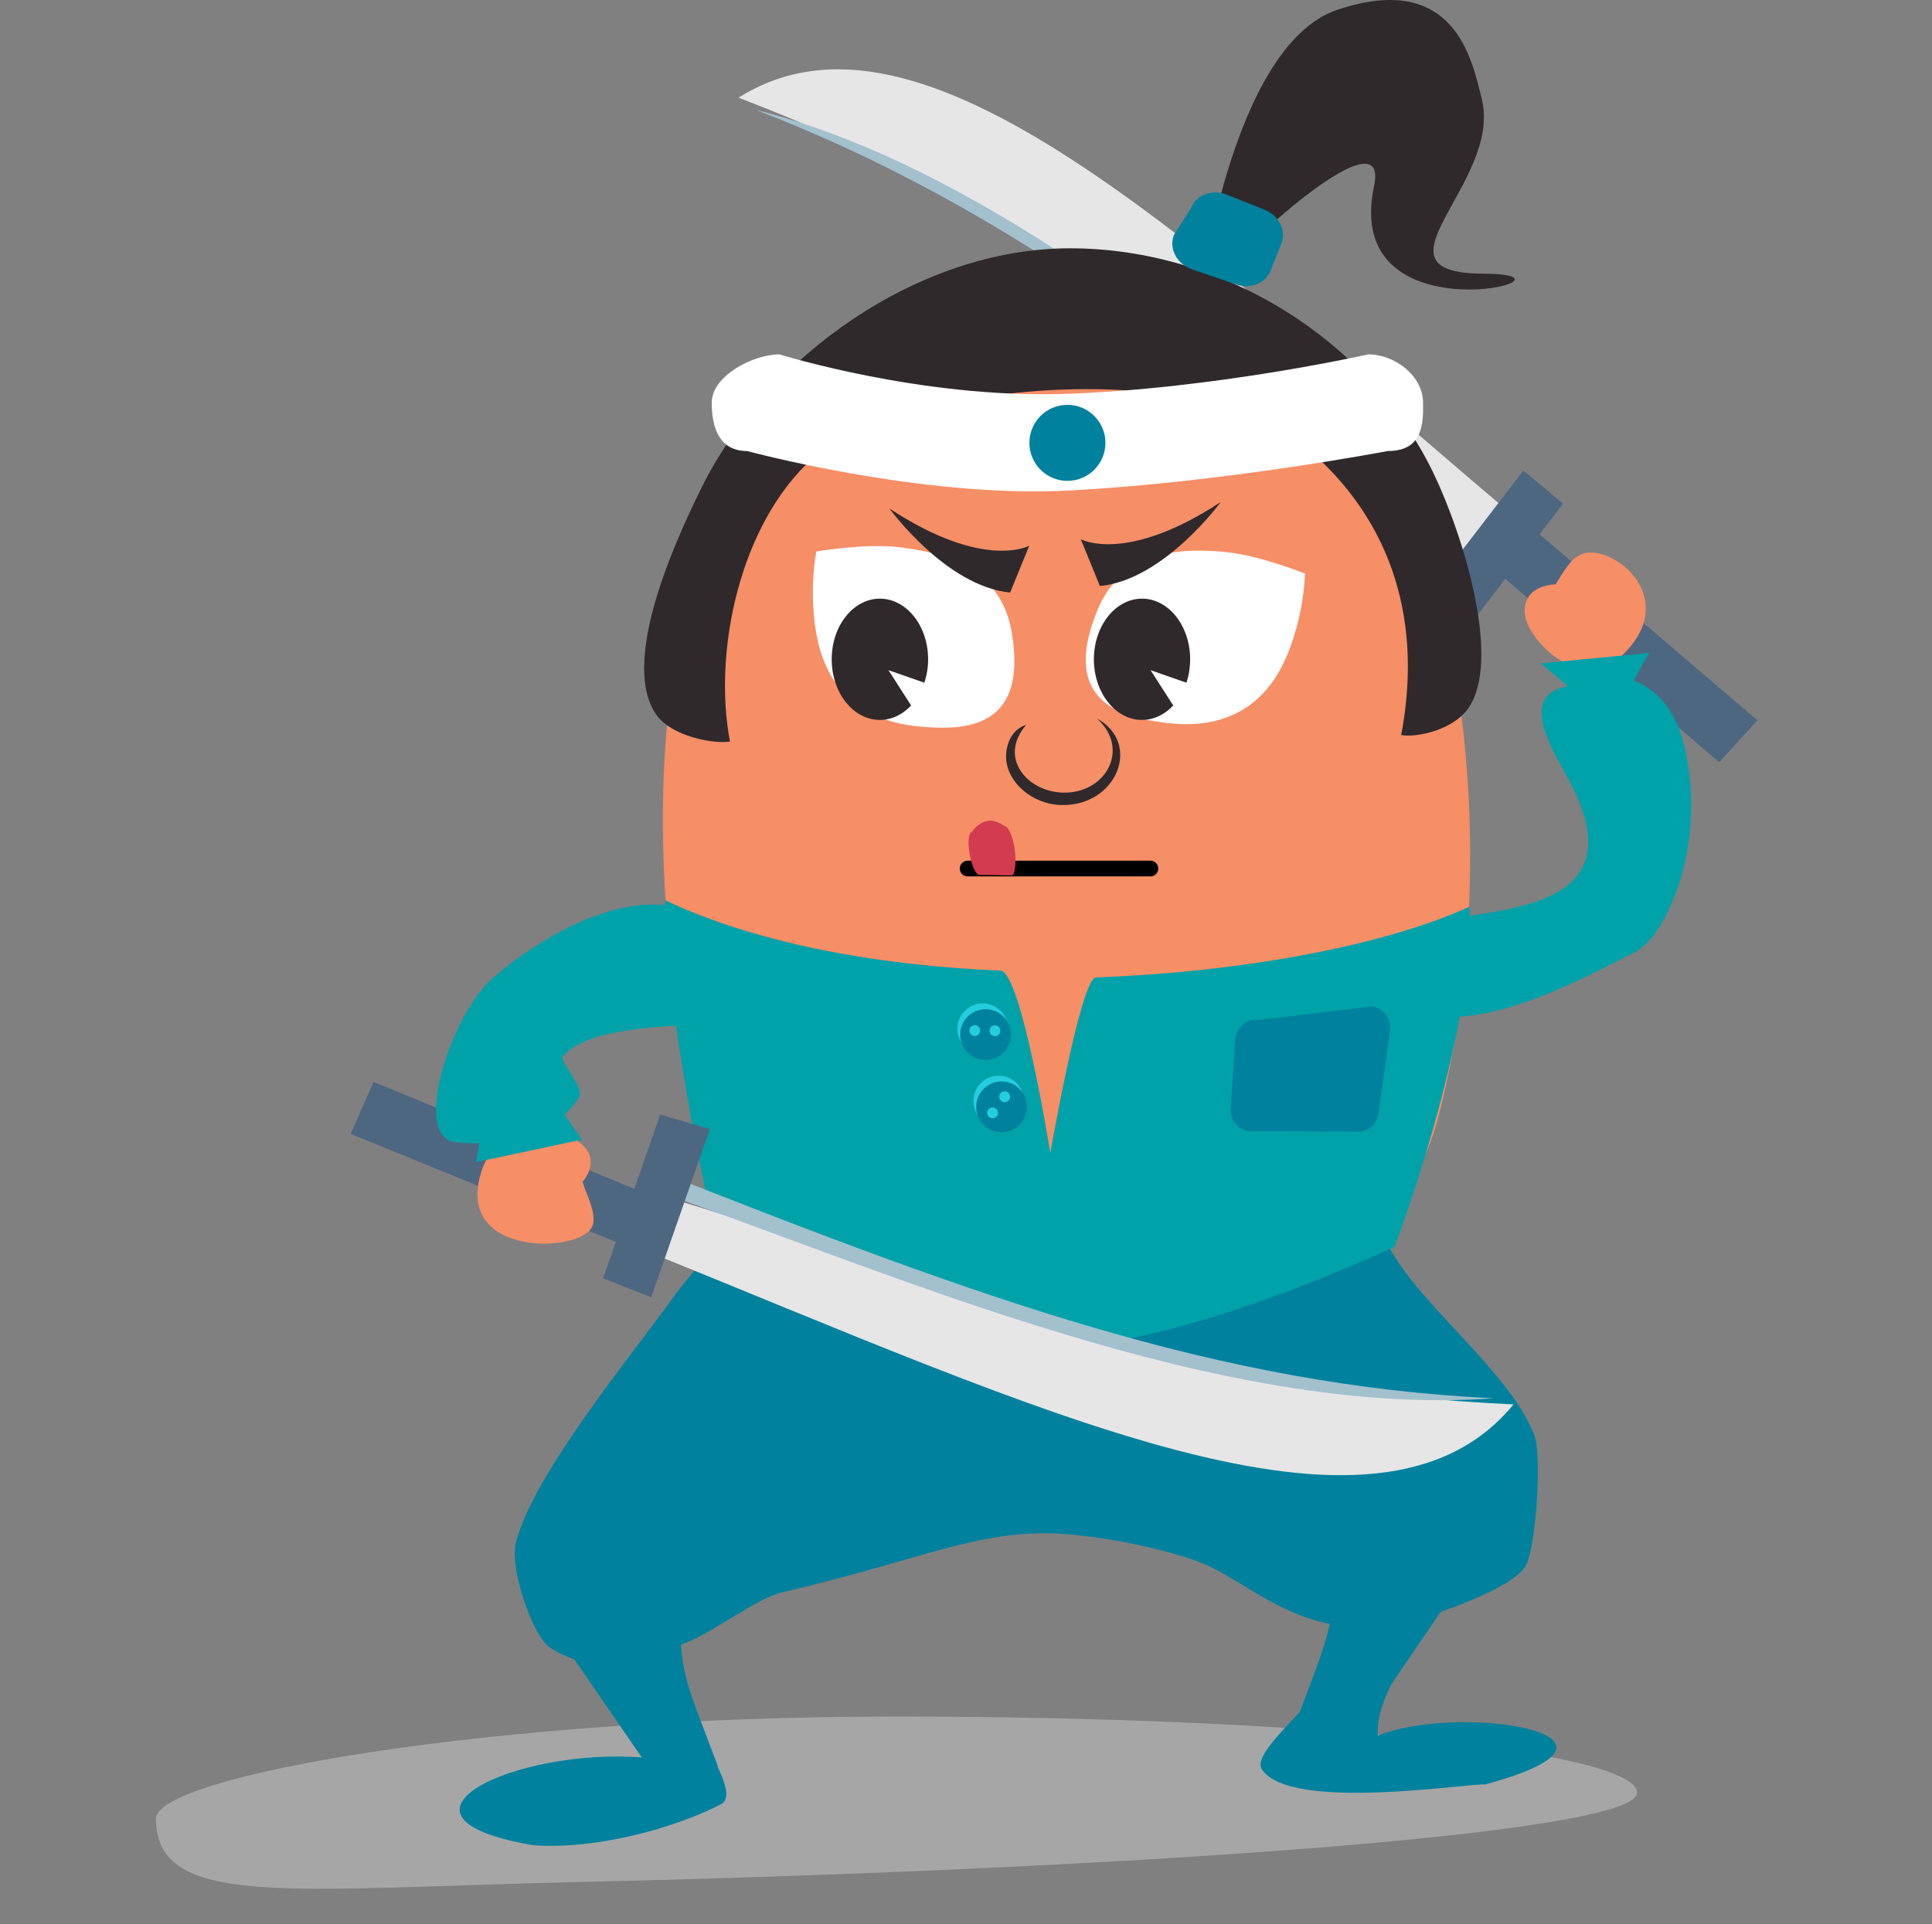
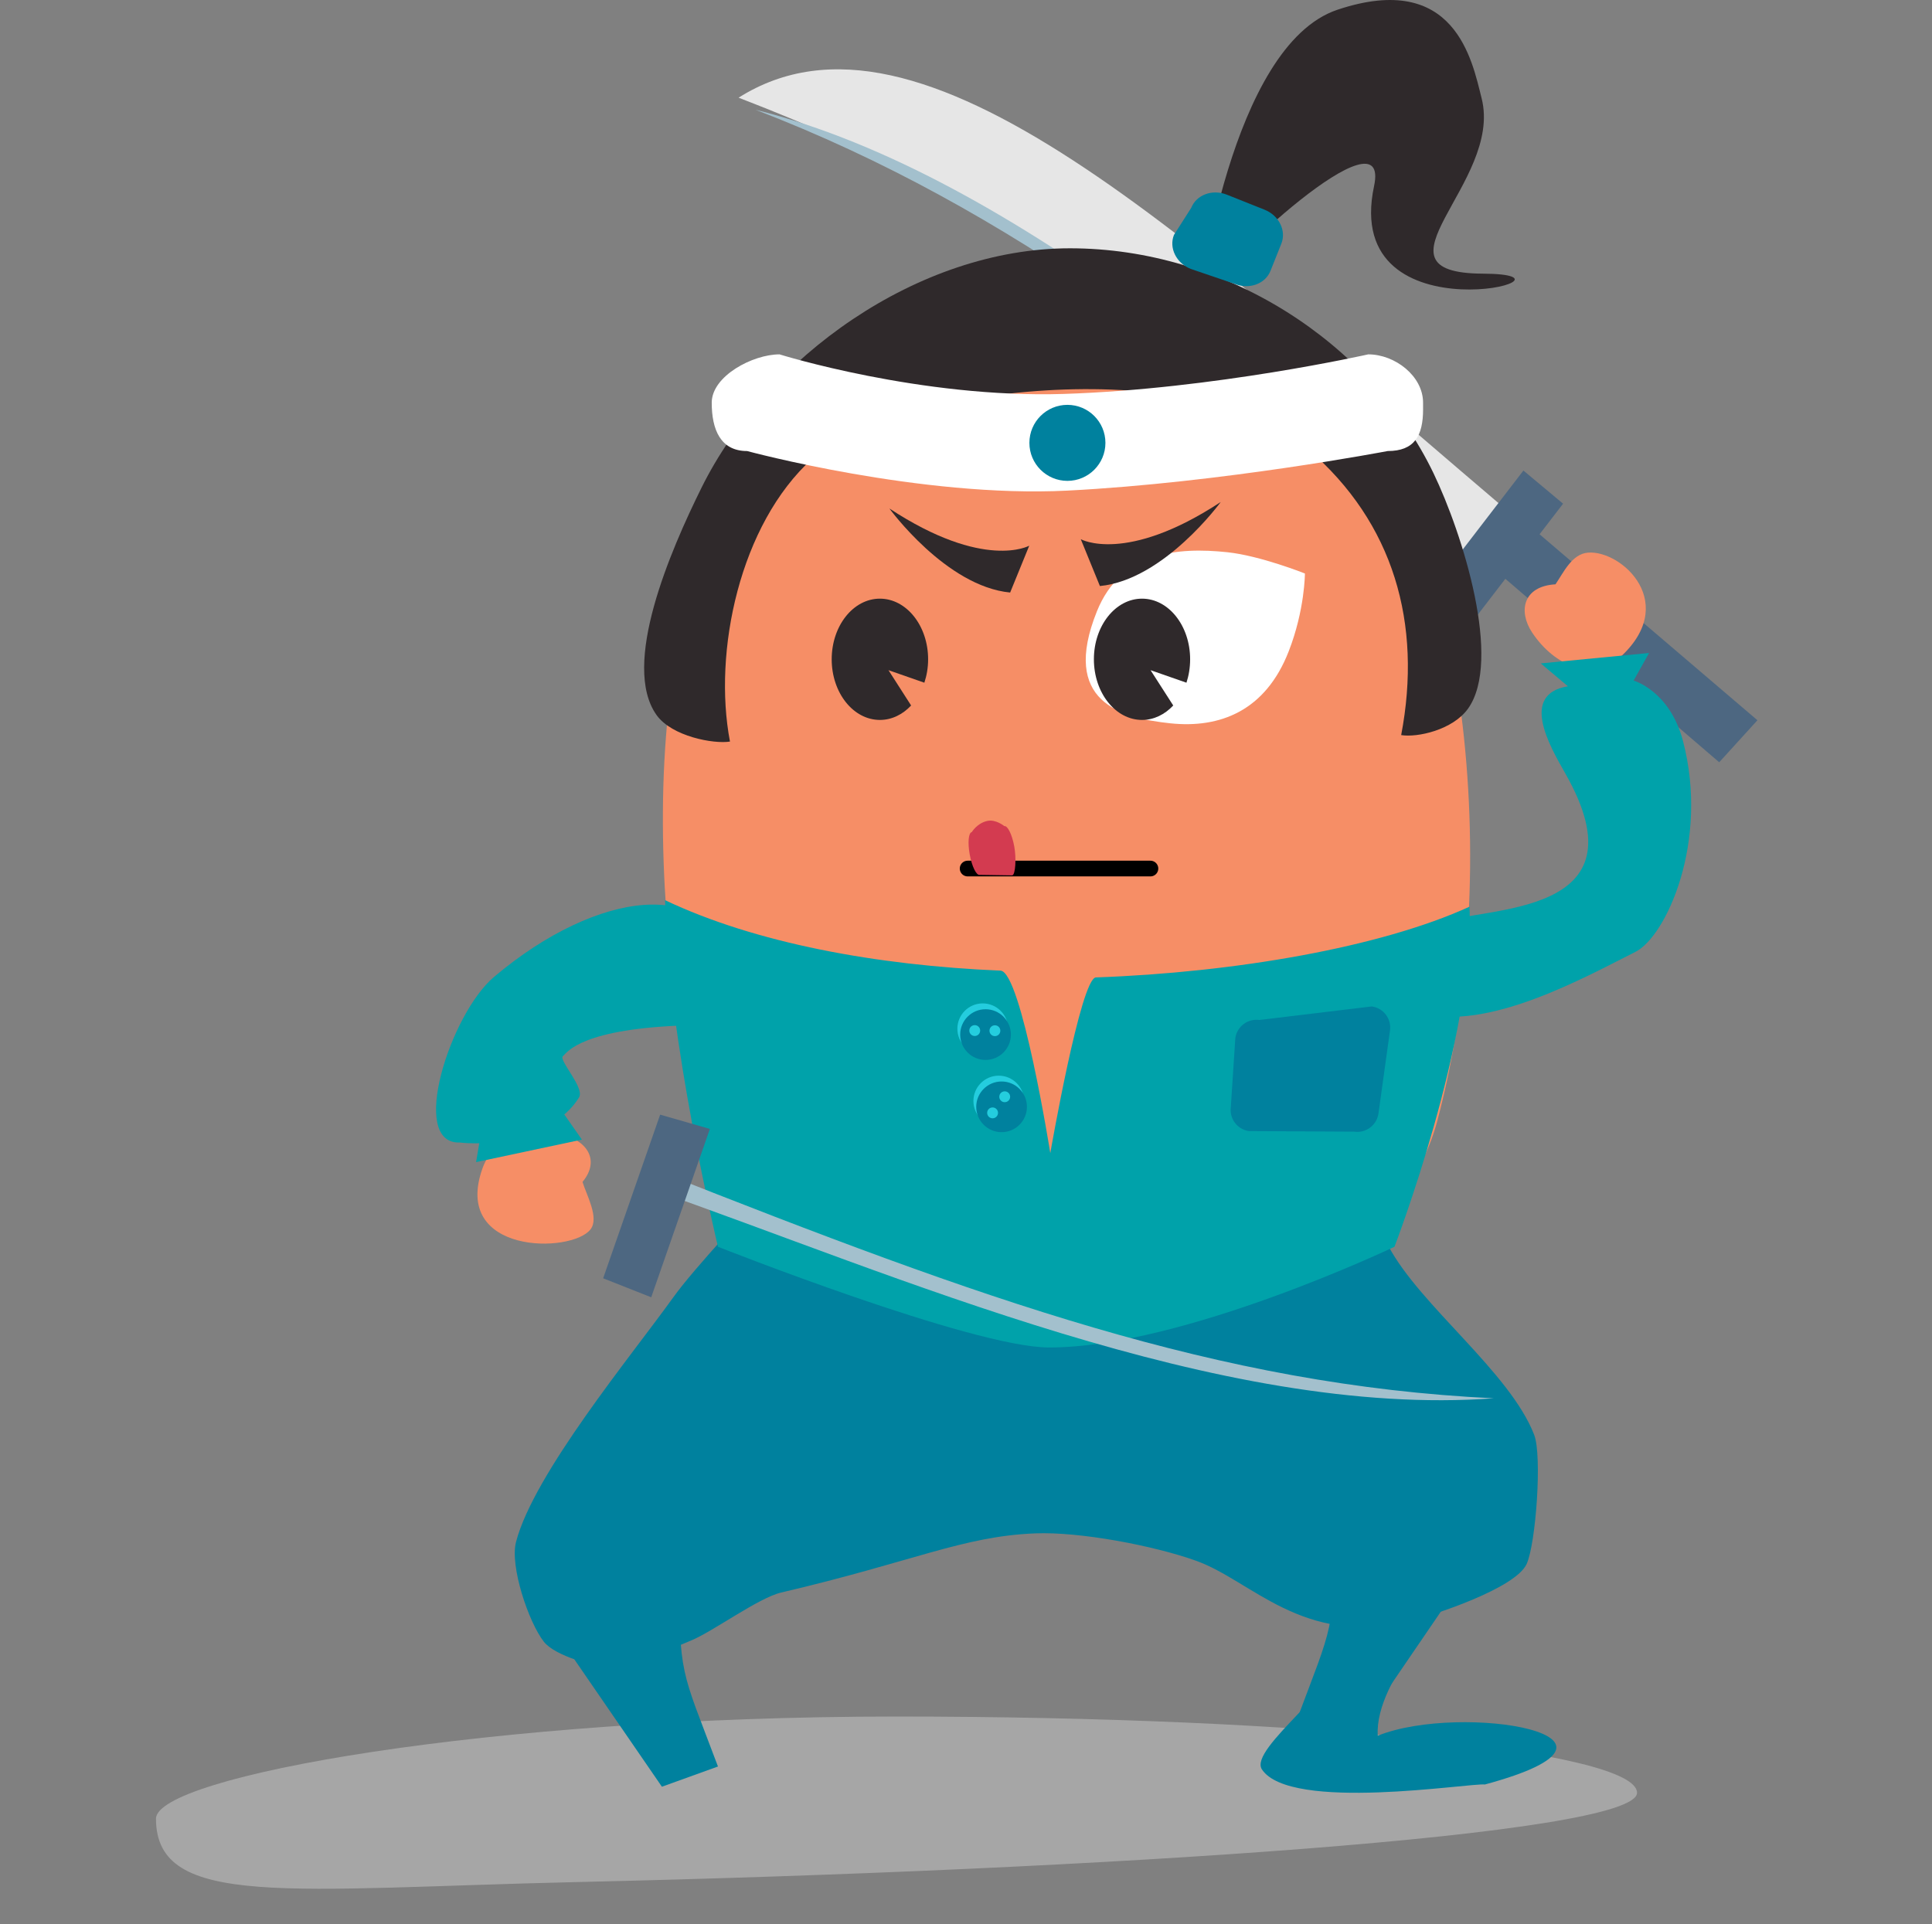
<svg xmlns="http://www.w3.org/2000/svg" version="1.1" id="Layer_1" x="0px" y="0px" width="106.719px" height="106.303px" viewBox="0 0 106.719 106.303" enable-background="new 0 0 106.719 106.303" xml:space="preserve">
  <rect x="0" y="0" width="106.719" height="106.303" fill="#808080" stroke="none" />
  <path opacity="0.75" fill-rule="evenodd" clip-rule="evenodd" fill="#B3B3B3" d="M90.426,99.042c0,2.328-29.367,4.264-58.434,4.93  c-15.979,0.365-23.376,1.506-23.376-3.498c0-2.326,18.314-5.643,40.906-5.643C72.112,94.831,90.426,96.718,90.426,99.042z" />
  <path fill-rule="evenodd" clip-rule="evenodd" fill="#00819E" d="M74.663,96.251c-0.81-0.295-2.264-0.822-3.075-1.117  c2.063-5.533,2.104-4.883,2.137-10.861l8.245,1.273L74.663,96.251z" />
  <path fill-rule="evenodd" clip-rule="evenodd" fill="#00819E" d="M69.706,97.753c-0.767-1.154,4.671-4.842,3.956-6.24  c2.049-0.012,2.308-0.381,4.355-0.391c-0.899,1.328-2.014,3.158-1.913,4.768c4.642-1.865,15.771,0.035,5.916,2.695  C81.186,98.493,71.275,100.116,69.706,97.753z" />
  <path fill-rule="evenodd" clip-rule="evenodd" fill="#00819E" d="M36.562,98.708c0.815-0.295,2.28-0.822,3.097-1.117  c-2.078-5.533-2.12-4.883-2.152-10.859l-8.303,1.271L36.562,98.708z" />
  <path fill-rule="evenodd" clip-rule="evenodd" fill="#00819E" d="M43.151,87.98c7.329-1.715,10.034-3.107,14.021-3.268  c2.476-0.102,6.562,0.676,8.895,1.512c3.088,1.105,5.879,4.732,11.7,3.357c1.431-0.338,5.958-1.84,6.562-3.18  c0.509-1.127,0.862-5.982,0.415-7.135c-1.342-3.465-6.304-7.137-8.045-10.416c-0.63-1.186-0.448-2.871-1.307-3.902  c-0.838-1.004-4.197-3.586-5.378-4.146c-3.089-1.463-10.063-2.104-13.475-2.314c-2.524-0.156-7.891,0.369-9.946,1.842  c-1.25,0.896-2.818,3.654-3.796,4.842c-1.369,1.666-4.374,4.779-5.63,6.531c-2.28,3.18-7.67,9.695-8.663,13.479  c-0.35,1.334,0.688,4.428,1.537,5.516c0.613,0.785,2.851,1.42,3.847,1.4c1.214-0.025,3.148-1.01,4.274-1.463  C39.36,90.15,41.892,88.275,43.151,87.98z" />
  <g>
    <path fill-rule="evenodd" clip-rule="evenodd" fill="#E6E6E6" d="M82.163,31.375C62.137,17.221,57.209,11.731,40.798,5.396   c10.088-6.37,24.704,7.739,43.268,23.501C83.431,29.723,82.797,30.548,82.163,31.375z" />
    <path fill-rule="evenodd" clip-rule="evenodd" fill="#A3C0CD" d="M41.726,6.06C56.445,9.758,70.804,23.27,82.27,32.094   c0.073-0.244-0.705,0.679-0.632,0.435C66.897,20.205,55.929,11.521,41.726,6.06z" />
    <polygon fill-rule="evenodd" clip-rule="evenodd" fill="#4D6781" points="80.509,35.417 86.341,27.826 84.15,25.995 78.149,33.805     " />
    <polygon fill-rule="evenodd" clip-rule="evenodd" fill="#4D6781" points="83.053,31.892 94.965,42.112 97.076,39.79 84.588,29.129     " />
  </g>
  <path fill-rule="evenodd" clip-rule="evenodd" fill="#F68E66" d="M58.772,16.908c9.972,0,18.241,7.018,20.754,16.182  c0.294,1.288,0.767,2.647,1.176,6.252c0.959,7.453,0.568,15.486-1.3,22.549c-4.183,15.832-38.286,14.85-41.152-0.578  c-1.312-7.068-2.091-14.717-1.342-21.962c0.234-2.346,0.77-4.969,1.11-6.326C40.554,23.76,48.918,16.908,58.772,16.908z" />
  <path fill-rule="evenodd" clip-rule="evenodd" fill="#2F292B" d="M44.871,25.338c4.258-3.847,20.979-6.03,27.392-0.518  c4.721,4.058,6.308,9.624,5.135,15.79c0.888,0.146,2.85-0.281,3.693-1.462c1.894-2.652-0.28-9.627-1.915-13.02  c-3.5-7.25-11.52-12.411-20.075-12.411c-8.395,0-16.795,6.034-20.353,13.231c-1.713,3.462-4.458,9.788-2.479,12.558  c0.845,1.181,3.163,1.608,4.053,1.462C39.376,36.007,40.857,28.965,44.871,25.338z" />
-   <path fill="#2F292B" d="M56.687,40.04c-1.567,1.824,0.048,3.678,1.992,3.747c2.395,0.089,3.788-2.408,1.915-4.093  c2.488,1.369,1.104,4.834-1.938,4.781c-1.645-0.029-2.99-1.25-3.076-2.529C55.535,41.254,55.804,40.33,56.687,40.04z" />
  <path fill-rule="evenodd" clip-rule="evenodd" fill="#00A2AA" d="M81.173,50.09c0.266,7.306-4.145,18.788-4.145,18.788  s-11.688,5.57-19.087,5.564c-4.24-0.004-18.282-5.564-18.282-5.564s-2.82-11.709-2.92-19.146c4.995,2.369,11.671,3.602,18.527,3.891  c1.152,0.049,2.75,10.084,2.75,10.084s1.682-9.68,2.519-9.709C68.21,53.726,76.275,52.333,81.173,50.09z" />
  <line fill="none" stroke="#3E3639" stroke-width="0.526" x1="53.61" y1="48.11" x2="63.683" y2="48.11" />
  <path fill="#2F292B" d="M66.224,16.769c0,0,1.719-14.249,7.657-16.232c6.504-2.172,7.436,2.813,7.962,4.9  c1.18,4.674-6.591,9.65,0.07,9.681c6.66,0.031-7.87,3.89-6.013-4.838C76.841,5.861,67.335,14.573,66.224,16.769z" />
  <path fill="#00819E" d="M70.179,14.962c-0.285,0.719-1.165,1.043-1.964,0.725l-2.442-0.831c-0.798-0.318-1.213-1.158-0.927-1.877  l0.956-1.5c0.286-0.718,1.166-1.042,1.964-0.725l2.085,0.831c0.798,0.318,1.213,1.159,0.927,1.877L70.179,14.962z" />
-   <path fill-rule="evenodd" clip-rule="evenodd" fill="#00819E" d="M37.758,92.72c-2.256-0.012-2.006,0.336-4.262,0.324  c0.99,1.33,2.034,4.055,2.034,4.055c-7.035-0.58-15.214,3.277-6.085,4.84c3.663,0.266,8.06-1.051,10.375-2.264  C41.259,98.921,36.971,94.12,37.758,92.72z" />
  <path fill="#FFFFFF" d="M78.608,22.605c0,1.476-0.48,2.313-1.956,2.313c0,0-9.124,1.748-17.696,2.186  c-8.087,0.413-17.687-2.186-17.687-2.186c-1.475,0-1.955-1.195-1.955-2.67l0,0c0-1.475,2.269-2.671,3.744-2.671  c0,0,7.795,2.438,15.693,2.186c8.319-0.266,16.827-2.186,16.827-2.186c1.476,0,3.029,1.196,3.029,2.671V22.605z" />
  <circle fill="#00819E" cx="58.961" cy="24.466" r="2.1" />
  <path fill-rule="evenodd" clip-rule="evenodd" fill="#F68E66" d="M85.921,32.281c0.446-0.652,0.903-1.676,1.791-1.75  c1.881-0.155,5.15,2.859,1.651,5.893c-1.363,1.183-3.473,0.419-4.734-1.483C83.858,33.779,84.117,32.385,85.921,32.281z" />
  <path fill-rule="evenodd" clip-rule="evenodd" fill="#00A2AA" d="M85.108,36.65l5.983-0.576l-0.854,1.525  c0,0,1.998,0.553,2.728,3.342c1.458,5.571-0.939,10.798-2.628,11.645c-2.772,1.391-8.203,4.442-11.894,3.362  c-1.161-0.34-1.756-3.939,0.89-4.927c2.648-0.988,11.693-0.272,7.132-8.289c-0.89-1.563-2.512-4.377,0.143-4.818L85.108,36.65z" />
  <g>
    <path fill-rule="evenodd" clip-rule="evenodd" fill="#FFFFFF" d="M67.797,30.508c-2.753-0.292-5.881-0.024-7.203,3.257   c-2.015,5,1.292,5.901,4.045,6.194c2.754,0.292,5.268-0.689,6.547-3.979c0.894-2.294,0.894-4.297,0.894-4.297   S69.622,30.702,67.797,30.508z" />
  </g>
  <g>
-     <path fill-rule="evenodd" clip-rule="evenodd" fill="#FFFFFF" d="M49.528,30.217c2.752,0.292,5.752,1.212,6.354,4.697   c0.918,5.312-2.502,5.498-5.254,5.206c-2.752-0.292-5.002-1.781-5.562-5.266c-0.391-2.431,0.03-4.389,0.03-4.389   S47.705,30.023,49.528,30.217z" />
-   </g>
+     </g>
  <g>
    <g>
      <path fill-rule="evenodd" clip-rule="evenodd" fill="#2F292B" d="M48.603,39.773c-1.47,0-2.662-1.5-2.662-3.35    c0-1.85,1.191-3.35,2.662-3.35c1.469,0,2.664,1.5,2.664,3.35c0,0.458-0.076,0.896-0.208,1.293l-1.982-0.692l1.251,1.951    C49.863,39.472,49.261,39.773,48.603,39.773z" />
      <path fill-rule="evenodd" clip-rule="evenodd" fill="#2F292B" d="M63.083,39.773c-1.468,0-2.659-1.5-2.659-3.35    c0-1.85,1.191-3.35,2.659-3.35c1.469,0,2.657,1.5,2.657,3.35c0,0.458-0.073,0.896-0.203,1.293l-1.983-0.692l1.253,1.951    C64.342,39.472,63.738,39.773,63.083,39.773z" />
    </g>
    <path fill-rule="evenodd" clip-rule="evenodd" fill="#2F292B" d="M49.129,28.092c0,0,3.123,4.302,6.669,4.643l1.055-2.588   C56.853,30.146,54.373,31.539,49.129,28.092z" />
    <path fill-rule="evenodd" clip-rule="evenodd" fill="#2F292B" d="M67.43,27.734c0,0-3.127,4.301-6.674,4.642L59.7,29.788   C59.7,29.788,62.183,31.182,67.43,27.734z" />
  </g>
  <g>
-     <path fill-rule="evenodd" clip-rule="evenodd" fill="#E6E6E6" d="M36.166,65.937c23.461,7.139,29.867,10.801,47.437,11.65   c-7.573,9.219-25.884,0.424-48.464-8.699C35.482,67.906,35.824,66.923,36.166,65.937z" />
    <path fill-rule="evenodd" clip-rule="evenodd" fill="#A3C0CD" d="M82.513,77.249c-15.136,1.119-33.015-6.832-46.675-11.604   c0.007,0.256,0.456-1.225,0.464-0.969C54.169,71.74,67.313,76.532,82.513,77.249z" />
    <polygon fill-rule="evenodd" clip-rule="evenodd" fill="#4D6781" points="36.465,61.579 33.316,70.62 35.972,71.669 39.211,62.368     " />
-     <polygon fill-rule="evenodd" clip-rule="evenodd" fill="#4D6781" points="35.159,65.726 20.636,59.773 19.363,62.64 34.57,68.833     " />
  </g>
  <path fill-rule="evenodd" clip-rule="evenodd" fill="#F68E66" d="M32.177,65.296c0.221,0.73,0.938,1.986,0.44,2.623  c-1.05,1.348-7.681,1.391-5.961-3.385c0.56-1.545,2.063-2.307,4.298-1.869C32.318,62.931,33.22,64.034,32.177,65.296z" />
  <path fill-rule="evenodd" clip-rule="evenodd" fill="#00A2AA" d="M27.12,59.327l-0.822,4.875l5.844-1.244l-3.777-5.404  C28.364,57.554,28.58,57.355,27.12,59.327z" />
  <path fill="#00A2AA" d="M31.094,58.349c-0.245,0.227,1.213,1.744,0.893,2.273c-1.189,1.965-4.323,2.75-6.588,2.496  c-2.843,0.102-0.532-7.098,1.884-9.143c5.77-4.88,12.083-5.508,12.828-0.702c0.095,0.614-0.814,3.334-2.029,3.368  C32.141,56.808,31.346,58.116,31.094,58.349z" />
  <circle fill="#24CDDE" cx="54.283" cy="56.833" r="1.4" />
  <circle fill="#24CDDE" cx="55.168" cy="60.825" r="1.399" />
  <line fill="none" stroke="#000000" stroke-width="0.867" stroke-linecap="round" x1="53.45" y1="47.983" x2="63.547" y2="47.983" />
  <path fill="#D33B50" d="M53.566,47.212c0.119,0.652,0.364,1.154,0.547,1.121l1.8,0.027c0.182-0.034,0.232-0.948,0.112-1.6l0,0  c-0.12-0.652-0.364-1.154-0.547-1.121c0,0-0.471-0.393-0.95-0.285c-0.559,0.125-0.85,0.616-0.85,0.616  C53.497,46.004,53.446,46.559,53.566,47.212L53.566,47.212z" />
  <circle fill="#00819E" cx="54.439" cy="57.156" r="1.4" />
  <circle fill="#24CDDE" cx="53.842" cy="56.934" r="0.3" />
  <circle fill="#24CDDE" cx="54.956" cy="56.942" r="0.3" />
  <circle fill="#00819E" cx="55.325" cy="61.147" r="1.4" />
  <circle fill="#24CDDE" cx="54.828" cy="61.481" r="0.3" />
  <circle fill="#24CDDE" cx="55.498" cy="60.591" r="0.3" />
  <path fill="#00819E" d="M76.143,61.513c-0.09,0.645-0.686,1.096-1.331,1.006l-5.818-0.031c-0.646-0.09-1.095-0.686-1.006-1.33  l0.248-3.803c0.09-0.645,0.685-1.096,1.33-1.006l6.208-0.748c0.646,0.09,1.096,0.686,1.006,1.33L76.143,61.513z" />
</svg>